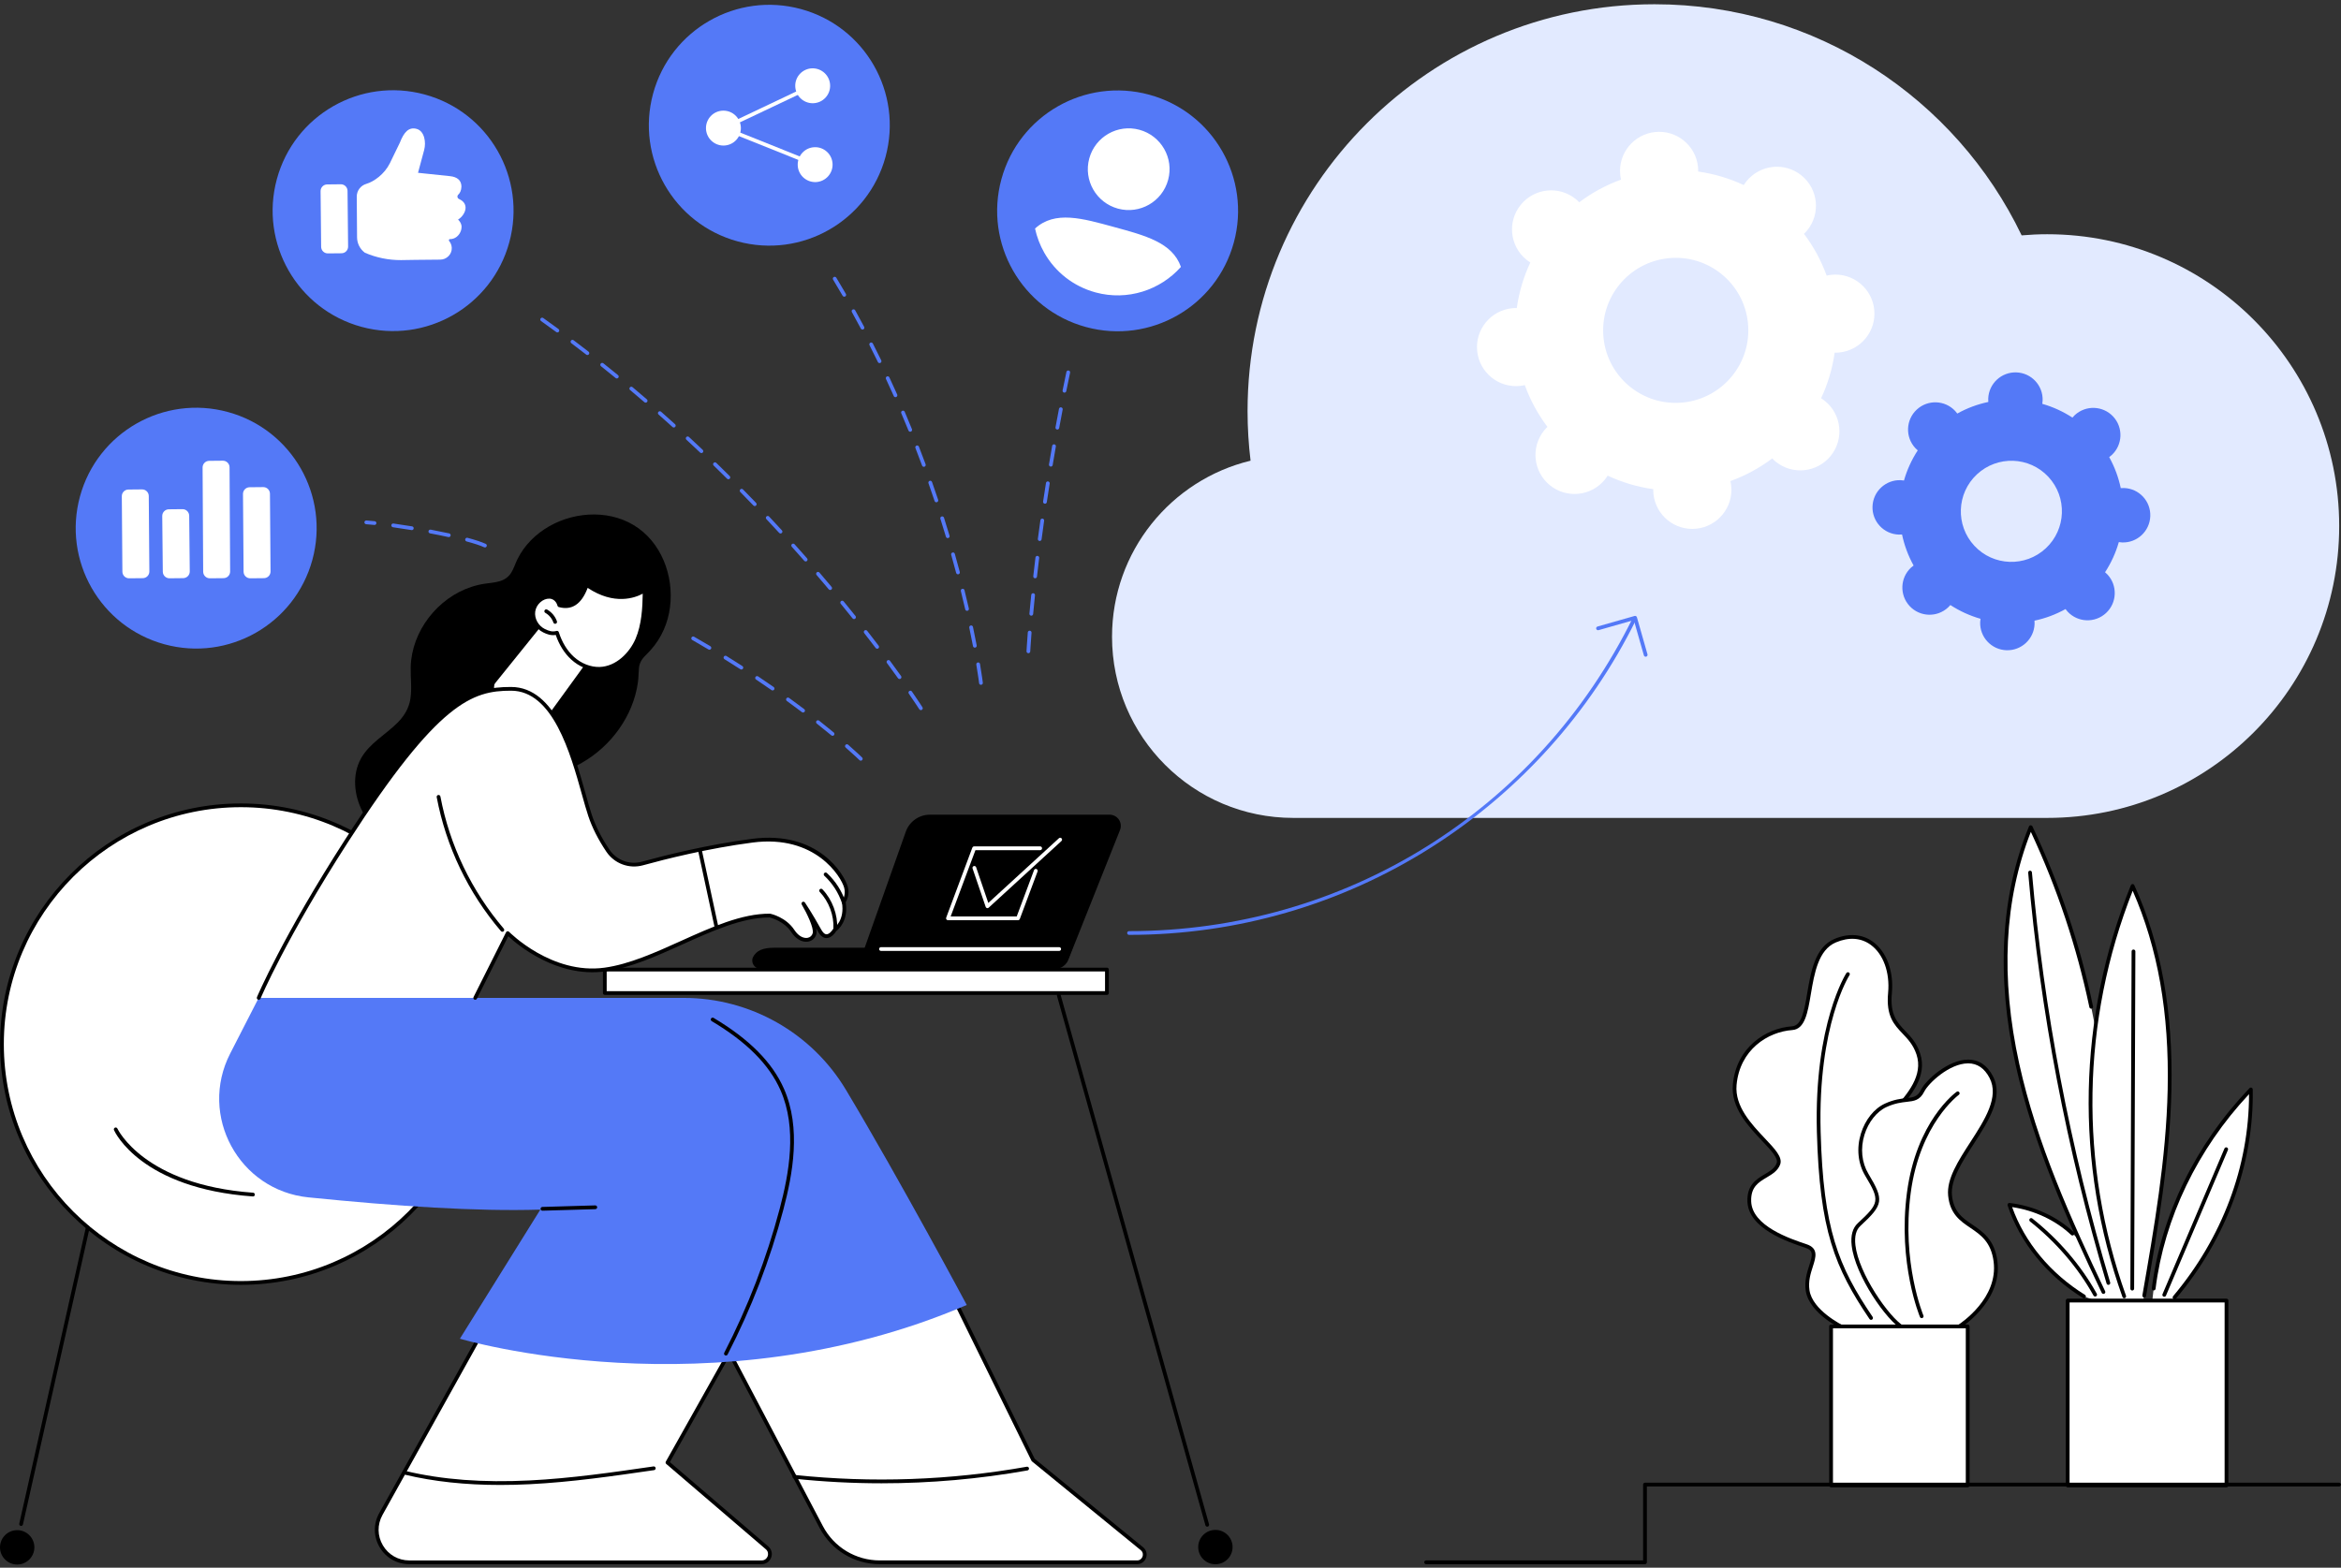
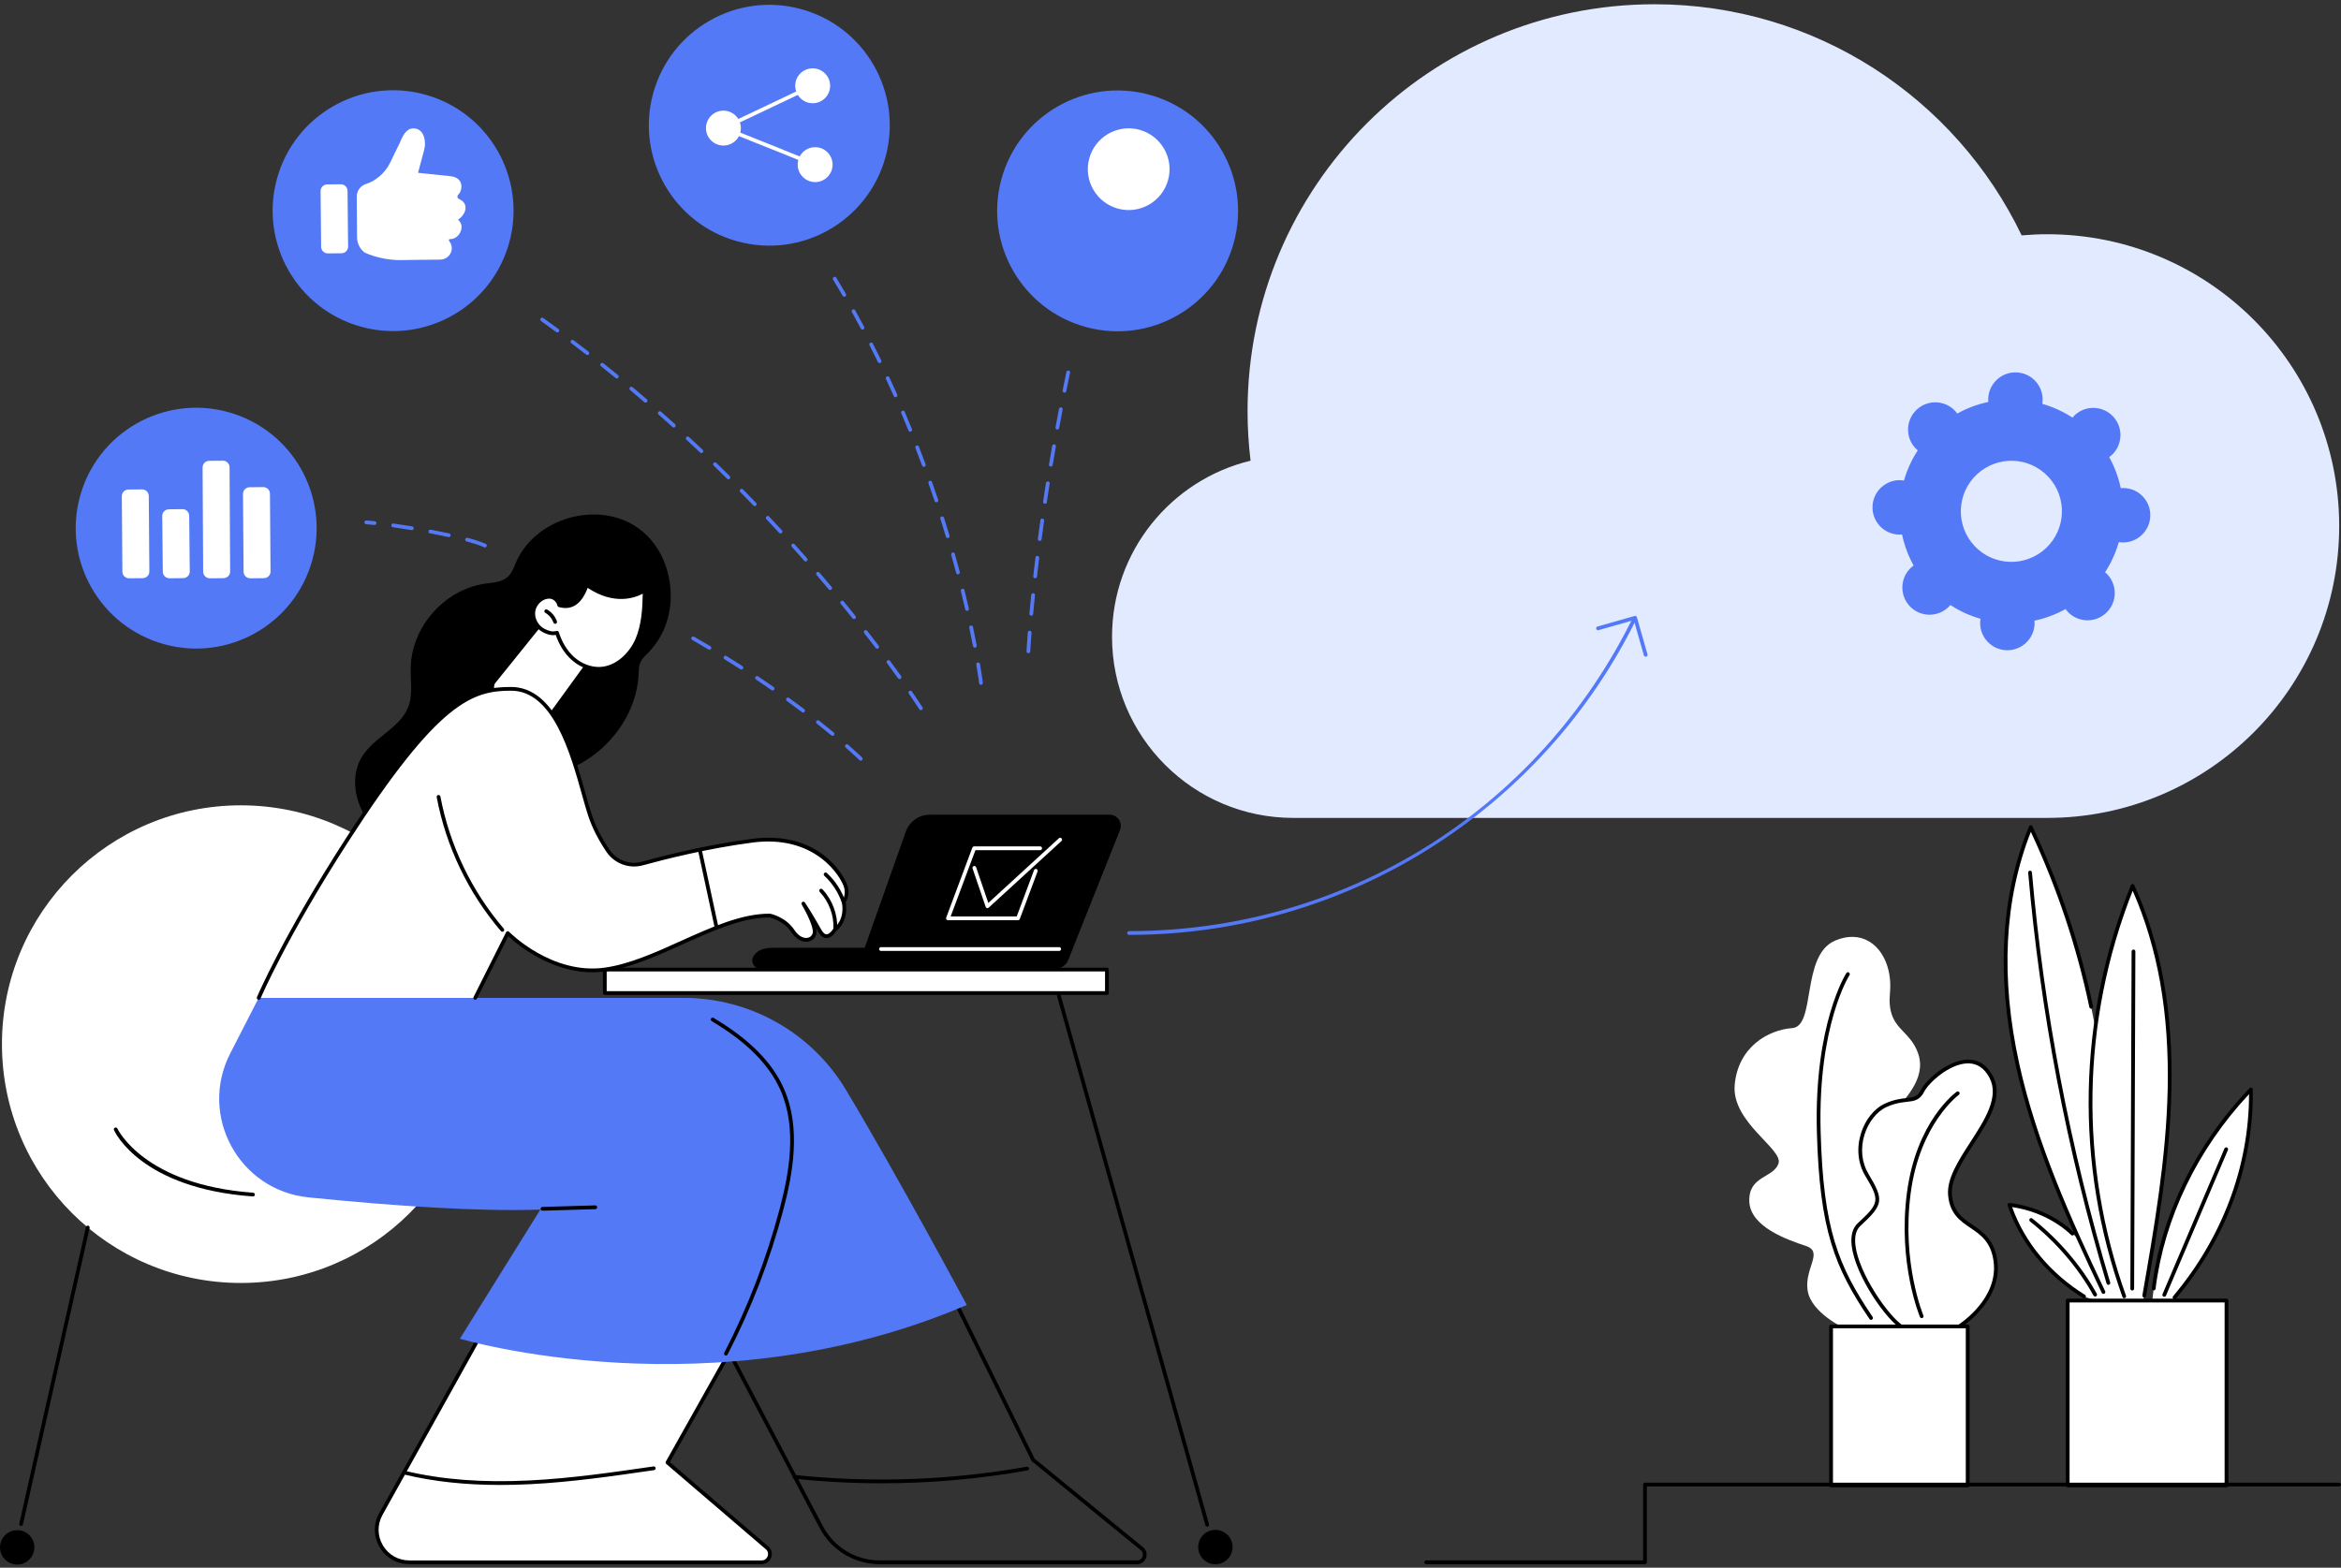
<svg xmlns="http://www.w3.org/2000/svg" width="415" height="278" viewBox="0 0 415 278" fill="none">
  <rect x="0" y="0" width="415" height="278" fill="#333333" stroke="none" />
  <g clip-path="url(#clip0_12256_21275)">
    <path d="M186.727 171.812H134.884C134.577 171.812 134.271 171.732 134.017 171.559C133.424 171.152 133.218 170.422 133.454 169.796C134.064 168.513 135.331 168.063 137.197 168.063H190.13L189.443 169.929C189.02 171.062 187.937 171.812 186.727 171.812Z" fill="black" />
    <path d="M187.02 171.812C188.057 171.812 188.99 171.179 189.373 170.216L198.551 147.183C198.795 146.573 198.718 145.88 198.351 145.337C197.981 144.794 197.368 144.467 196.708 144.467H164.845C162.925 144.467 161.212 145.677 160.572 147.487L151.957 171.815H187.02V171.812Z" fill="black" />
    <path d="M187.767 168.623H156.176C155.993 168.623 155.843 168.473 155.843 168.289C155.843 168.106 155.993 167.956 156.176 167.956H187.767C187.95 167.956 188.1 168.106 188.1 168.289C188.1 168.473 187.95 168.623 187.767 168.623Z" fill="white" />
    <path d="M180.465 163.177H168.045C167.935 163.177 167.835 163.124 167.771 163.034C167.708 162.944 167.695 162.83 167.735 162.727L172.374 150.306C172.424 150.176 172.547 150.089 172.687 150.089H184.398C184.581 150.089 184.731 150.239 184.731 150.423C184.731 150.606 184.581 150.756 184.398 150.756H172.92L168.528 162.51H180.239L183.308 154.299C183.372 154.125 183.565 154.039 183.738 154.102C183.911 154.165 183.998 154.359 183.935 154.532L180.785 162.96C180.735 163.09 180.612 163.177 180.472 163.177H180.465Z" fill="white" />
    <path d="M175.053 161.044C175.027 161.044 174.997 161.044 174.97 161.034C174.86 161.007 174.773 160.924 174.737 160.817L172.414 154.005C172.354 153.832 172.447 153.642 172.62 153.582C172.794 153.522 172.984 153.615 173.044 153.789L175.2 160.117L187.721 148.643C187.857 148.52 188.067 148.53 188.191 148.663C188.314 148.8 188.307 149.01 188.171 149.133L175.273 160.951C175.21 161.007 175.13 161.037 175.047 161.037L175.053 161.044Z" fill="white" />
    <path d="M42.694 227.505C66.083 227.505 85.043 208.544 85.043 185.156C85.043 161.768 66.083 142.807 42.694 142.807C19.306 142.807 0.346 161.768 0.346 185.156C0.346 208.544 19.306 227.505 42.694 227.505Z" fill="white" />
-     <path d="M42.694 227.838C19.159 227.838 0.013 208.691 0.013 185.156C0.013 161.621 19.159 142.474 42.694 142.474C66.23 142.474 85.376 161.621 85.376 185.156C85.376 208.691 66.23 227.838 42.694 227.838ZM42.694 143.137C19.526 143.137 0.679 161.987 0.679 185.153C0.679 208.318 19.529 227.168 42.694 227.168C65.86 227.168 84.71 208.318 84.71 185.153C84.71 161.987 65.86 143.137 42.694 143.137Z" fill="black" />
    <path d="M44.848 212.164C44.848 212.164 44.831 212.164 44.825 212.164C25.052 210.731 20.399 200.823 20.209 200.403C20.133 200.236 20.209 200.04 20.376 199.963C20.543 199.887 20.739 199.963 20.816 200.13C20.859 200.23 25.532 210.098 44.871 211.501C45.055 211.514 45.191 211.674 45.181 211.858C45.168 212.034 45.021 212.167 44.848 212.167V212.164Z" fill="black" />
    <path d="M3.743 270.59C3.72 270.59 3.693 270.59 3.67 270.583C3.49 270.543 3.376 270.363 3.416 270.183L15.234 217.596C15.274 217.416 15.454 217.306 15.63 217.343C15.81 217.383 15.924 217.563 15.884 217.743L4.066 270.33C4.033 270.483 3.893 270.59 3.743 270.59Z" fill="black" />
    <path d="M3.046 277.432C4.728 277.432 6.092 276.068 6.092 274.386C6.092 272.703 4.728 271.339 3.046 271.339C1.364 271.339 0 272.703 0 274.386C0 276.068 1.364 277.432 3.046 277.432Z" fill="black" />
    <path d="M214.012 270.726C213.865 270.726 213.732 270.63 213.692 270.483L187.374 176.578C187.324 176.401 187.427 176.218 187.604 176.168C187.781 176.118 187.964 176.221 188.014 176.398L214.332 270.303C214.382 270.48 214.279 270.663 214.102 270.713C214.072 270.723 214.042 270.726 214.012 270.726Z" fill="black" />
    <path d="M215.458 277.385C217.14 277.385 218.504 276.021 218.504 274.339C218.504 272.656 217.14 271.293 215.458 271.293C213.776 271.293 212.412 272.656 212.412 274.339C212.412 276.021 213.776 277.385 215.458 277.385Z" fill="black" />
    <path d="M196.229 171.929H107.216V176.091H196.229V171.929Z" fill="white" />
    <path d="M196.232 176.424H107.219C107.036 176.424 106.886 176.274 106.886 176.091V171.929C106.886 171.745 107.036 171.595 107.219 171.595H196.232C196.415 171.595 196.565 171.745 196.565 171.929V176.091C196.565 176.274 196.415 176.424 196.232 176.424ZM107.549 175.758H195.895V172.262H107.549V175.758Z" fill="black" />
    <path d="M64.267 143.924C65.89 147.043 68.813 149.22 71.919 150.726C73.595 151.539 75.355 152.189 77.138 152.729C79.077 153.316 81.08 153.752 83.113 153.759C86.623 153.772 89.995 152.419 92.685 150.189C96.664 146.883 98.67 142.058 99.02 137.052C104.752 135.339 109.621 130.906 111.894 125.378C112.481 123.948 112.894 122.441 113.097 120.908C113.207 120.075 113.191 119.239 113.277 118.406C113.384 117.369 113.941 116.693 114.664 115.989C116.72 113.98 118.066 111.474 118.616 108.647C119.683 103.205 117.783 96.996 113.187 93.68C108.615 90.378 102.203 90.581 97.404 93.3C94.987 94.67 92.941 96.683 91.715 99.193C91.345 99.949 91.098 100.769 90.665 101.495C90.185 102.299 89.472 102.799 88.579 103.065C87.702 103.325 86.779 103.382 85.879 103.515C85.093 103.635 84.316 103.822 83.56 104.072C77.568 106.035 72.965 111.943 72.808 118.286C72.762 120.175 73.048 122.082 72.749 123.958C72.489 125.588 71.659 126.957 70.509 128.12C68.376 130.277 65.513 131.77 63.997 134.492C62.377 137.402 62.77 141.048 64.267 143.924Z" fill="black" />
    <path d="M88.186 120.205L94.971 111.544C95.448 110.934 99.084 109.661 99.65 110.187L103.076 117.096C103.563 117.546 103.64 118.286 103.26 118.829L98.271 125.947C97.421 127.161 95.974 127.807 94.508 127.624C92.642 127.394 90.122 126.471 88.076 123.525C87.376 122.518 87.429 121.168 88.186 120.205Z" fill="white" />
    <path d="M87.396 121.422C87.323 121.422 87.249 121.398 87.186 121.348C87.043 121.232 87.019 121.022 87.136 120.878L95.348 110.687C95.464 110.544 95.674 110.52 95.818 110.637C95.961 110.754 95.984 110.964 95.868 111.107L87.656 121.298C87.589 121.382 87.493 121.422 87.396 121.422Z" fill="black" />
    <path d="M97.587 127.164C97.52 127.164 97.45 127.144 97.39 127.1C97.24 126.994 97.207 126.784 97.317 126.634L103.712 117.829C103.819 117.679 104.029 117.646 104.179 117.756C104.329 117.862 104.362 118.072 104.252 118.222L97.857 127.027C97.79 127.117 97.69 127.164 97.587 127.164Z" fill="black" />
    <path d="M99.15 107.324C99.15 107.324 98.837 105.881 97.414 105.821C96.014 105.761 94.745 107.011 94.551 108.398C94.358 109.784 95.191 111.224 96.448 111.84C97.157 112.187 97.854 112.44 98.744 112.203C99.28 113.893 100.174 115.499 101.483 116.696C102.793 117.896 104.539 118.659 106.312 118.602C109.278 118.509 111.795 116.149 112.968 113.42C114.141 110.694 114.237 107.641 114.287 104.672C114.287 104.672 110.028 107.968 104.013 103.722C103.066 106.515 101.563 107.994 99.15 107.324Z" fill="white" />
    <path d="M106.129 118.939C104.416 118.939 102.65 118.219 101.257 116.943C100.067 115.853 99.124 114.356 98.521 112.593C97.624 112.737 96.908 112.44 96.301 112.143C94.885 111.45 94.011 109.857 94.222 108.354C94.448 106.738 95.911 105.415 97.431 105.491C98.617 105.541 99.214 106.445 99.421 107.051C101.387 107.511 102.75 106.418 103.696 103.618C103.73 103.518 103.81 103.442 103.91 103.408C104.01 103.378 104.12 103.392 104.206 103.452C109.935 107.498 113.918 104.538 114.084 104.412C114.184 104.335 114.324 104.322 114.438 104.378C114.551 104.435 114.624 104.555 114.621 104.682C114.574 107.348 114.518 110.667 113.274 113.556C111.905 116.736 109.179 118.849 106.322 118.939C106.259 118.939 106.196 118.939 106.129 118.939ZM98.744 111.87C98.887 111.87 99.017 111.96 99.061 112.103C99.627 113.88 100.54 115.383 101.707 116.453C103.023 117.659 104.696 118.312 106.299 118.272C109.252 118.179 111.621 115.703 112.661 113.293C113.761 110.734 113.894 107.771 113.941 105.278C112.598 106.001 108.909 107.391 104.18 104.245C103.086 107.144 101.367 108.288 99.061 107.648C98.941 107.614 98.851 107.518 98.824 107.398C98.811 107.348 98.537 106.205 97.401 106.155C96.241 106.115 95.058 107.174 94.881 108.444C94.711 109.671 95.431 110.974 96.594 111.544C97.338 111.907 97.914 112.08 98.657 111.883C98.687 111.877 98.714 111.873 98.744 111.873V111.87Z" fill="black" />
    <path d="M98.417 110.617C98.277 110.617 98.15 110.53 98.1 110.39C97.853 109.671 97.334 109.047 96.67 108.677C96.51 108.587 96.454 108.384 96.544 108.224C96.634 108.064 96.837 108.008 96.997 108.098C97.8 108.547 98.433 109.307 98.73 110.177C98.79 110.35 98.697 110.54 98.523 110.6C98.487 110.614 98.45 110.617 98.417 110.617Z" fill="black" />
    <path d="M114.12 105.125C113.997 105.125 113.88 105.058 113.82 104.938C113.737 104.775 113.807 104.575 113.97 104.492C114.767 104.098 115.453 103.502 115.957 102.772C116.06 102.619 116.27 102.582 116.42 102.685C116.57 102.789 116.61 102.999 116.507 103.148C115.94 103.972 115.167 104.645 114.27 105.088C114.224 105.111 114.174 105.121 114.124 105.121L114.12 105.125Z" fill="black" />
    <path d="M89.325 229.291L67.519 268.473C65.383 272.316 68.159 277.038 72.555 277.038H135.033C136.386 277.038 137.012 275.352 135.983 274.472L118.333 259.345L136.499 226.995L89.328 229.291H89.325Z" fill="white" />
    <path d="M135.033 277.372H72.555C70.372 277.372 68.406 276.248 67.299 274.365C66.193 272.482 66.166 270.22 67.229 268.31L89.035 229.131C89.092 229.031 89.195 228.964 89.308 228.961L136.479 226.665C136.602 226.661 136.716 226.718 136.779 226.821C136.842 226.925 136.846 227.055 136.786 227.161L118.753 259.272L136.196 274.219C136.772 274.712 136.972 275.492 136.709 276.202C136.446 276.912 135.786 277.372 135.029 277.372H135.033ZM89.525 229.617L67.809 268.637C66.863 270.336 66.886 272.352 67.872 274.029C68.859 275.705 70.609 276.708 72.552 276.708H135.029C135.606 276.708 135.953 276.328 136.086 275.972C136.216 275.615 136.203 275.102 135.763 274.725L118.109 259.598C117.989 259.495 117.959 259.322 118.036 259.182L135.906 227.358L89.522 229.617H89.525Z" fill="black" />
    <path d="M88.681 263.324C82.479 263.324 76.917 262.724 71.791 261.505C71.611 261.461 71.501 261.281 71.545 261.105C71.588 260.925 71.768 260.815 71.945 260.858C78.407 262.391 85.582 262.938 93.874 262.524C101.239 262.158 108.667 261.081 115.853 260.038C116.036 260.012 116.203 260.138 116.229 260.321C116.256 260.505 116.129 260.671 115.946 260.698C108.744 261.741 101.299 262.824 93.904 263.191C92.111 263.281 90.371 263.324 88.678 263.324H88.681Z" fill="black" />
-     <path d="M120.911 223.865L145.58 270.773C147.606 274.625 151.602 277.038 155.954 277.038H201.579C202.855 277.038 203.425 275.439 202.435 274.632L183.156 258.892L169.045 230.171L120.911 223.868V223.865Z" fill="white" />
    <path d="M201.579 277.372H155.955C151.465 277.372 147.376 274.902 145.287 270.929L120.618 224.022C120.561 223.912 120.568 223.779 120.638 223.675C120.708 223.572 120.831 223.515 120.955 223.535L169.089 229.837C169.199 229.851 169.295 229.921 169.345 230.021L183.423 258.678L202.646 274.372C203.206 274.829 203.412 275.565 203.169 276.248C202.926 276.932 202.302 277.372 201.576 277.372H201.579ZM121.508 224.282L145.877 270.619C147.85 274.375 151.712 276.705 155.955 276.705H201.579C202.112 276.705 202.426 276.355 202.542 276.025C202.659 275.695 202.639 275.225 202.226 274.889L182.946 259.148C182.909 259.118 182.879 259.082 182.856 259.038L168.825 230.477L121.505 224.282H121.508Z" fill="black" />
    <path d="M156.285 263.028C151.12 263.028 145.954 262.758 140.802 262.214C140.618 262.194 140.485 262.031 140.505 261.848C140.525 261.665 140.688 261.528 140.872 261.551C154.596 262.998 168.443 262.504 182.027 260.092C182.207 260.058 182.38 260.181 182.413 260.361C182.447 260.541 182.324 260.715 182.144 260.748C173.595 262.268 164.944 263.028 156.285 263.028Z" fill="black" />
    <path d="M81.533 237.393C81.533 237.393 126.281 250.75 171.382 231.407C171.382 231.407 159.694 209.515 149.966 193.261C143.911 183.143 132.986 176.954 121.192 176.954H45.859L40.804 186.822C35.161 197.837 42.364 211.084 54.678 212.327C70.378 213.914 84.572 214.85 95.787 214.497L81.529 237.393H81.533Z" fill="#5479F7" />
    <path d="M128.687 240.372C128.637 240.372 128.583 240.359 128.533 240.335C128.37 240.252 128.307 240.049 128.39 239.885C132.579 231.77 135.888 223.175 138.221 214.347C139.864 208.132 141.364 200.123 138.358 193.314C136.352 188.769 132.362 184.763 126.164 181.073C126.007 180.98 125.954 180.773 126.047 180.617C126.14 180.46 126.347 180.407 126.504 180.5C132.826 184.266 136.902 188.369 138.968 193.048C142.057 200.046 140.534 208.198 138.865 214.52C136.518 223.399 133.192 232.037 128.983 240.195C128.923 240.309 128.806 240.375 128.687 240.375V240.372Z" fill="black" />
    <path d="M96.16 214.69C95.98 214.69 95.833 214.547 95.826 214.367C95.82 214.184 95.966 214.03 96.15 214.024L105.521 213.75C105.704 213.75 105.858 213.89 105.864 214.074C105.871 214.257 105.724 214.41 105.541 214.417L96.17 214.69H96.16Z" fill="black" />
    <path d="M45.863 176.954H84.242L90.004 165.47C90.004 165.47 97.569 173.255 107.214 171.925C116.859 170.595 127.414 162.277 136.495 162.36C136.495 162.36 139.121 162.92 140.541 165.097C141.961 167.276 144.034 166.95 144.39 165.563C144.747 164.177 142.411 160.237 142.411 160.237C142.411 160.237 143.631 162.02 145.297 165.023C146.583 167.343 148 164.863 148 164.863C148 164.863 150.186 163.42 149.563 159.918C149.563 159.918 150.376 158.831 149.963 157.328C149.549 155.828 145.257 147.527 133.376 149.073C125.597 150.086 118.125 151.949 113.89 153.119C111.573 153.759 109.107 152.846 107.764 150.853C106.638 149.183 105.395 146.997 104.591 144.587C102.432 138.098 99.742 122.155 90.601 122.148C83.712 122.141 77.63 123.961 61.446 149.073C50.269 166.416 45.859 176.948 45.859 176.948L45.863 176.954Z" fill="white" />
    <path d="M45.863 177.288C45.819 177.288 45.776 177.281 45.733 177.261C45.563 177.191 45.483 176.994 45.553 176.824C45.596 176.718 50.102 166.07 61.166 148.896C77.34 123.795 83.565 121.818 90.561 121.818H90.601C98.509 121.825 101.689 133.183 103.791 140.695C104.205 142.168 104.558 143.437 104.908 144.484C105.578 146.493 106.631 148.576 108.041 150.669C109.304 152.546 111.62 153.402 113.803 152.799C117.682 151.729 125.381 149.78 133.336 148.746C145.053 147.223 149.686 155.062 150.286 157.245C150.659 158.598 150.129 159.644 149.916 159.994C150.442 163.27 148.636 164.81 148.253 165.097C148.076 165.38 147.416 166.35 146.52 166.35H146.513C145.94 166.346 145.437 165.956 145.01 165.187C144.904 164.993 144.797 164.803 144.694 164.62C144.77 165.017 144.787 165.37 144.717 165.646C144.537 166.346 143.974 166.853 143.25 166.973C142.187 167.149 141.071 166.513 140.264 165.28C139.015 163.364 136.748 162.764 136.458 162.694C136.428 162.694 136.395 162.694 136.365 162.694C131.563 162.694 126.194 165.117 120.998 167.463C116.449 169.516 111.743 171.639 107.264 172.255C98.702 173.438 91.687 167.489 90.104 166.02L84.542 177.101C84.459 177.264 84.258 177.331 84.095 177.251C83.932 177.168 83.865 176.968 83.949 176.804L89.711 165.32C89.757 165.223 89.851 165.157 89.957 165.14C90.064 165.123 90.171 165.16 90.247 165.237C90.321 165.313 97.816 172.885 107.174 171.595C111.56 170.992 116.219 168.889 120.725 166.853C126.034 164.457 131.513 161.97 136.502 162.024C136.525 162.024 136.545 162.024 136.568 162.03C136.682 162.054 139.345 162.644 140.824 164.91C141.597 166.096 142.531 166.41 143.144 166.31C143.61 166.233 143.96 165.92 144.074 165.473C144.307 164.56 143.007 161.877 142.131 160.401C142.041 160.247 142.087 160.048 142.237 159.951C142.391 159.854 142.591 159.894 142.691 160.044C142.704 160.061 143.937 161.874 145.593 164.857C145.8 165.23 146.13 165.673 146.52 165.676H146.523C147.04 165.676 147.56 164.967 147.716 164.693C147.743 164.647 147.78 164.61 147.823 164.58C147.903 164.527 149.816 163.2 149.243 159.971C149.226 159.881 149.249 159.788 149.303 159.714C149.329 159.674 150.009 158.728 149.649 157.415C149.116 155.475 144.56 147.957 133.429 149.403C125.514 150.433 117.852 152.372 113.989 153.439C111.53 154.115 108.924 153.152 107.497 151.039C106.054 148.896 104.971 146.76 104.285 144.694C103.931 143.631 103.571 142.351 103.158 140.871C101.109 133.549 98.013 122.488 90.611 122.481H90.574C83.789 122.481 77.73 124.434 61.739 149.256C50.712 166.373 46.222 176.974 46.179 177.081C46.126 177.208 46.003 177.284 45.873 177.284L45.863 177.288Z" fill="black" />
    <path d="M148.077 165.05C148.077 165.05 148.067 165.05 148.06 165.05C147.877 165.04 147.733 164.883 147.743 164.7C147.86 162.327 146.953 159.884 145.32 158.161C145.194 158.028 145.2 157.818 145.334 157.691C145.467 157.565 145.677 157.571 145.804 157.705C147.56 159.558 148.533 162.187 148.41 164.737C148.4 164.917 148.253 165.053 148.077 165.053V165.05Z" fill="black" />
    <path d="M149.583 160.391C149.443 160.391 149.313 160.301 149.266 160.164C148.65 158.308 147.566 156.625 146.133 155.298C146 155.172 145.99 154.962 146.117 154.829C146.243 154.692 146.453 154.685 146.587 154.812C148.103 156.218 149.246 157.995 149.896 159.958C149.953 160.131 149.859 160.321 149.686 160.377C149.653 160.387 149.616 160.394 149.579 160.394L149.583 160.391Z" fill="black" />
    <path d="M127.027 164.787C126.874 164.787 126.734 164.68 126.701 164.523L123.741 150.779C123.701 150.599 123.818 150.423 123.998 150.383C124.178 150.343 124.354 150.459 124.394 150.639L127.354 164.383C127.394 164.563 127.277 164.74 127.097 164.78C127.074 164.787 127.051 164.787 127.027 164.787Z" fill="black" />
    <path d="M89.055 165.23C88.961 165.23 88.868 165.19 88.801 165.113C83.009 158.335 79.073 150.123 77.417 141.364C77.383 141.185 77.5 141.008 77.683 140.975C77.863 140.941 78.04 141.058 78.073 141.241C79.706 149.886 83.592 157.991 89.308 164.68C89.428 164.82 89.411 165.03 89.271 165.15C89.208 165.203 89.131 165.23 89.055 165.23Z" fill="black" />
    <path d="M362.933 41.537C361.4 41.537 359.883 41.607 358.387 41.737C346.759 17.495 321.987 0.755 293.303 0.755C253.461 0.755 221.16 33.055 221.16 72.898C221.16 75.877 221.343 78.81 221.693 81.693C207.603 85.092 197.135 97.783 197.135 112.917C197.135 130.657 211.515 145.037 229.255 145.037H362.929C391.511 145.037 414.679 121.868 414.679 93.287C414.679 64.706 391.511 41.537 362.929 41.537H362.933Z" fill="#E2EAFF" />
    <path d="M200.152 165.78C199.968 165.78 199.818 165.63 199.818 165.446C199.818 165.263 199.968 165.113 200.152 165.113C238.341 165.113 272.561 143.824 289.461 109.551C289.541 109.387 289.741 109.317 289.908 109.401C290.074 109.481 290.141 109.681 290.058 109.847C281.906 126.377 269.358 140.345 253.768 150.239C237.751 160.407 219.211 165.78 200.152 165.78Z" fill="#5479F7" />
    <path d="M291.737 116.453C291.59 116.453 291.457 116.356 291.417 116.209L289.634 109.961L283.382 111.744C283.205 111.79 283.022 111.69 282.969 111.514C282.919 111.337 283.022 111.15 283.199 111.1L289.771 109.227C289.857 109.204 289.947 109.214 290.024 109.257C290.101 109.301 290.157 109.371 290.184 109.457L292.057 116.029C292.107 116.206 292.004 116.393 291.827 116.443C291.797 116.453 291.767 116.456 291.737 116.456V116.453Z" fill="#5479F7" />
    <path d="M369.445 229.897C363.116 225.965 358.377 220.143 356.218 213.647C360.474 214.157 364.506 215.997 367.402 218.756L368.542 219.749L373.764 230.627H371.418L369.445 229.897Z" fill="white" />
    <path d="M369.445 230.231C369.385 230.231 369.325 230.214 369.269 230.181C362.843 226.188 358.098 220.353 355.898 213.754C355.861 213.647 355.885 213.527 355.955 213.437C356.028 213.351 356.138 213.304 356.251 213.317C360.55 213.83 364.696 215.723 367.626 218.513C367.759 218.64 367.766 218.849 367.636 218.983C367.509 219.116 367.299 219.123 367.166 218.996C364.46 216.417 360.67 214.634 356.701 214.05C358.921 220.296 363.487 225.808 369.615 229.614C369.772 229.711 369.819 229.917 369.722 230.074C369.659 230.174 369.549 230.231 369.439 230.231H369.445Z" fill="black" />
    <path d="M371.419 229.914C371.302 229.914 371.189 229.851 371.125 229.741C368.403 224.822 364.51 220.276 359.868 216.597C359.724 216.483 359.698 216.273 359.814 216.127C359.928 215.983 360.138 215.957 360.281 216.073C364.993 219.806 368.943 224.422 371.709 229.417C371.799 229.577 371.739 229.781 371.579 229.871C371.529 229.901 371.472 229.911 371.419 229.911V229.914Z" fill="black" />
    <path d="M359.988 146.673C364.834 156.928 368.433 167.626 370.713 178.534L371.376 181.917L371.01 185.479C370.626 189.762 370.446 194.681 370.71 200.11C370.95 205.082 371.516 209.585 372.213 213.534C373.799 219.233 376.972 230.627 376.972 230.627H373.762L372.883 229.111C366.657 215.983 360.695 202.659 357.629 188.715C354.566 174.771 354.526 160.054 359.988 146.673Z" fill="white" />
    <path d="M372.886 229.444C372.763 229.444 372.643 229.374 372.586 229.254C366.564 216.557 360.425 202.969 357.309 188.789C353.856 173.078 354.656 158.864 359.685 146.55C359.735 146.427 359.852 146.347 359.985 146.343C360.119 146.35 360.239 146.413 360.295 146.533C365.144 156.801 368.764 167.546 371.043 178.467C371.08 178.647 370.966 178.824 370.786 178.861C370.607 178.897 370.43 178.784 370.393 178.604C368.174 167.979 364.684 157.521 360.019 147.51C355.299 159.534 354.606 173.368 357.962 188.645C361.065 202.759 367.187 216.307 373.189 228.971C373.269 229.137 373.196 229.337 373.029 229.414C372.983 229.437 372.936 229.447 372.886 229.447V229.444Z" fill="black" />
    <path d="M373.763 227.841C373.619 227.841 373.486 227.748 373.443 227.604C366.347 203.792 361.675 179.284 359.545 154.755C359.529 154.572 359.665 154.412 359.849 154.395C360.032 154.379 360.195 154.515 360.209 154.699C362.331 179.18 366.997 203.646 374.079 227.414C374.133 227.591 374.033 227.778 373.856 227.828C373.823 227.838 373.793 227.841 373.759 227.841H373.763Z" fill="black" />
    <path d="M381.791 228.498C383.39 215.603 389.466 203.156 399.021 193.194C399.237 206.322 394.408 219.476 385.483 230.067L385.067 230.624H381.551L381.791 228.498Z" fill="white" />
    <path d="M385.487 230.404C385.41 230.404 385.333 230.377 385.273 230.324C385.133 230.204 385.113 229.994 385.233 229.854C393.942 219.519 398.704 206.825 398.697 194.024C389.552 203.799 383.677 216.023 382.124 228.538C382.101 228.721 381.931 228.851 381.751 228.828C381.567 228.804 381.437 228.638 381.461 228.454C383.064 215.54 389.216 202.936 398.781 192.961C398.874 192.864 399.017 192.831 399.144 192.881C399.271 192.931 399.354 193.051 399.354 193.184C399.574 206.425 394.738 219.599 385.74 230.277C385.673 230.354 385.58 230.397 385.483 230.397L385.487 230.404Z" fill="black" />
    <path d="M383.667 229.951C383.624 229.951 383.58 229.941 383.537 229.924C383.367 229.851 383.287 229.657 383.36 229.487L394.341 203.659C394.415 203.489 394.608 203.409 394.778 203.482C394.948 203.556 395.028 203.749 394.955 203.919L383.973 229.747C383.92 229.874 383.797 229.951 383.667 229.951Z" fill="black" />
    <path d="M376.572 229.884C368.137 206.319 368.667 180.4 378.052 157.105C383.228 168.513 384.867 180.943 384.604 193.204C384.341 205.465 382.228 217.63 380.115 229.754L379.918 230.627H376.799L376.569 229.884H376.572Z" fill="white" />
    <path d="M376.572 230.217C376.436 230.217 376.306 230.134 376.259 229.997C367.784 206.319 368.31 180.387 377.745 156.981C377.795 156.858 377.915 156.775 378.049 156.771C378.185 156.765 378.305 156.845 378.358 156.968C383.088 167.393 385.24 179.25 384.941 193.211C384.677 205.515 382.528 217.866 380.448 229.811C380.418 229.991 380.245 230.111 380.061 230.081C379.882 230.051 379.758 229.877 379.792 229.694C381.864 217.773 384.011 205.449 384.274 193.194C384.564 179.654 382.538 168.119 378.072 157.958C368.984 181.017 368.557 206.489 376.885 229.767C376.949 229.941 376.859 230.131 376.685 230.194C376.649 230.207 376.609 230.214 376.572 230.214V230.217Z" fill="black" />
    <path d="M377.992 228.844C377.809 228.844 377.659 228.694 377.659 228.511L377.879 168.709C377.879 168.526 378.029 168.376 378.212 168.376C378.396 168.376 378.546 168.526 378.546 168.709L378.326 228.511C378.326 228.694 378.176 228.844 377.992 228.844Z" fill="black" />
    <path d="M394.701 230.627H366.55V263.414H394.701V230.627Z" fill="white" />
    <path d="M394.701 263.744H366.55C366.367 263.744 366.217 263.594 366.217 263.411V230.624C366.217 230.441 366.367 230.291 366.55 230.291H394.701C394.885 230.291 395.035 230.441 395.035 230.624V263.411C395.035 263.594 394.885 263.744 394.701 263.744ZM366.883 263.078H394.368V230.957H366.883V263.078Z" fill="black" />
    <path d="M337.478 235.543H326.986C326.986 235.543 321.054 232.807 320.448 228.851C319.838 224.898 323.337 222.009 320.144 220.942C316.952 219.879 310.26 217.596 310.106 213.034C309.953 208.472 314.365 208.928 315.275 206.342C316.185 203.756 306.91 199.043 307.52 192.351C308.13 185.659 313.452 182.62 317.708 182.313C321.964 182.007 319.228 169.389 325.31 166.803C331.392 164.217 335.651 169.539 335.041 176.078C334.432 182.616 338.537 182.313 340.06 186.876C341.58 191.438 337.324 195.241 335.195 197.824C333.065 200.41 341.58 203.602 342.037 211.054C342.493 218.506 338.994 219.113 337.931 222.459C336.868 225.805 342.19 230.367 337.474 235.536L337.478 235.543Z" fill="white" />
-     <path d="M337.477 235.876H326.986C326.94 235.876 326.889 235.866 326.846 235.846C326.596 235.733 320.747 232.987 320.117 228.904C319.851 227.161 320.344 225.618 320.741 224.378C321.334 222.525 321.514 221.756 320.037 221.262C317.015 220.256 309.936 217.896 309.773 213.051C309.676 210.108 311.366 209.101 312.859 208.215C313.775 207.668 314.639 207.155 314.962 206.239C315.268 205.369 313.939 203.962 312.399 202.333C309.913 199.7 306.817 196.424 307.19 192.331C307.793 185.699 313.056 182.323 317.688 181.993C319.401 181.87 319.848 179.214 320.371 176.138C321.017 172.308 321.754 167.966 325.186 166.506C327.696 165.44 330.129 165.616 332.032 167.006C334.455 168.776 335.741 172.268 335.381 176.118C335.025 179.947 336.298 181.283 337.774 182.833C338.754 183.86 339.767 184.923 340.384 186.779C341.75 190.882 338.691 194.354 336.454 196.89C336.094 197.3 335.754 197.687 335.458 198.044C334.711 198.95 335.604 199.97 337.381 201.846C339.38 203.959 342.12 206.855 342.377 211.041C342.69 216.157 341.167 218.15 339.824 219.906C339.19 220.736 338.591 221.519 338.257 222.569C337.897 223.695 338.344 225.005 338.857 226.521C339.74 229.121 340.84 232.357 337.727 235.77C337.664 235.84 337.574 235.88 337.481 235.88L337.477 235.876ZM327.059 235.21H337.327C340.054 232.13 339.08 229.264 338.221 226.735C337.691 225.175 337.191 223.702 337.617 222.366C337.987 221.206 338.621 220.379 339.29 219.503C340.627 217.756 342.007 215.95 341.71 211.084C341.47 207.138 338.931 204.459 336.894 202.306C335.158 200.473 333.788 199.023 334.941 197.62C335.245 197.25 335.588 196.86 335.951 196.447C338.077 194.031 340.993 190.725 339.747 186.989C339.177 185.276 338.214 184.266 337.287 183.293C335.768 181.697 334.328 180.187 334.715 176.058C335.051 172.442 333.871 169.179 331.635 167.546C329.906 166.283 327.763 166.133 325.443 167.119C322.347 168.436 321.644 172.585 321.024 176.248C320.457 179.6 319.968 182.497 317.731 182.656C313.369 182.97 308.42 186.146 307.85 192.391C307.503 196.187 310.486 199.34 312.879 201.876C314.639 203.739 316.028 205.209 315.588 206.462C315.185 207.605 314.175 208.208 313.199 208.788C311.736 209.658 310.353 210.481 310.439 213.031C310.586 217.413 317.358 219.669 320.247 220.633C322.407 221.352 321.907 222.922 321.374 224.585C320.977 225.818 320.531 227.218 320.777 228.808C321.317 232.324 326.426 234.906 327.063 235.216L327.059 235.21Z" fill="black" />
    <path d="M331.699 234.053C331.593 234.053 331.486 234.003 331.423 233.907C325.23 224.765 322.564 218.133 322.088 200.73C321.564 181.533 327.257 172.645 327.313 172.555C327.413 172.402 327.62 172.358 327.773 172.458C327.927 172.558 327.97 172.765 327.87 172.918C327.813 173.005 322.238 181.743 322.754 200.706C323.224 217.943 325.857 224.498 331.972 233.527C332.076 233.68 332.036 233.887 331.882 233.99C331.826 234.03 331.759 234.047 331.696 234.047L331.699 234.053Z" fill="black" />
    <path d="M347.06 235.39C347.06 235.39 354.662 230.827 353.752 223.682C352.839 216.533 346.3 218.36 345.693 211.974C345.084 205.589 356.338 197.377 352.992 190.988C349.646 184.603 342.044 190.988 340.828 193.421C339.611 195.854 337.938 194.334 334.289 196.007C330.64 197.68 328.207 203.762 330.943 208.325C333.679 212.887 333.529 213.494 329.573 217.147C325.621 220.796 333.982 233.57 337.482 235.546C337.482 235.546 346.91 235.243 347.063 235.393L347.06 235.39Z" fill="white" />
    <path d="M337.479 235.876C337.422 235.876 337.365 235.863 337.315 235.833C334.436 234.207 328.874 226.205 328.257 220.886C328.05 219.099 328.417 217.756 329.347 216.9C333.206 213.337 333.279 212.867 330.657 208.495C329.364 206.342 329.087 203.619 329.89 201.02C330.65 198.563 332.243 196.574 334.149 195.701C335.752 194.964 336.975 194.831 337.959 194.721C339.218 194.581 339.911 194.504 340.531 193.271C341.445 191.445 345.394 187.932 348.85 187.899C348.866 187.899 348.883 187.899 348.903 187.899C350.796 187.899 352.272 188.885 353.292 190.835C355.245 194.564 352.506 198.803 349.856 202.906C347.847 206.015 345.77 209.228 346.03 211.944C346.314 214.91 347.947 216.017 349.68 217.186C351.519 218.43 353.602 219.839 354.089 223.642C355.019 230.921 347.317 235.633 347.24 235.68C347.15 235.733 347.043 235.74 346.954 235.706C346.394 235.63 340.885 235.77 337.499 235.88C337.495 235.88 337.492 235.88 337.489 235.88L337.479 235.876ZM348.893 188.565C348.893 188.565 348.863 188.565 348.85 188.565C345.584 188.595 341.878 192.058 341.121 193.571C340.341 195.131 339.322 195.244 338.029 195.387C337.095 195.491 335.932 195.621 334.423 196.311C332.713 197.094 331.217 198.977 330.523 201.22C329.773 203.636 330.03 206.162 331.227 208.155C334.026 212.821 333.906 213.597 329.797 217.39C329.03 218.096 328.737 219.246 328.917 220.809C329.497 225.808 334.832 233.573 337.562 235.206C344.334 234.99 346.33 234.99 346.967 235.053C347.767 234.543 354.242 230.177 353.419 223.722C352.972 220.219 351.103 218.956 349.296 217.733C347.513 216.527 345.67 215.28 345.357 212.001C345.077 209.055 347.12 205.889 349.286 202.539C351.833 198.597 354.465 194.524 352.692 191.138C351.796 189.429 350.519 188.562 348.893 188.562V188.565Z" fill="black" />
    <path d="M340.67 233.747C340.54 233.747 340.417 233.67 340.364 233.543C340.324 233.45 336.395 224.038 338.058 211.471C339.731 198.85 346.573 193.811 346.863 193.604C347.013 193.498 347.219 193.531 347.326 193.681C347.432 193.831 347.399 194.038 347.249 194.144C347.179 194.194 340.35 199.243 338.717 211.558C337.078 223.935 340.937 233.19 340.974 233.28C341.047 233.45 340.967 233.643 340.797 233.717C340.754 233.733 340.71 233.743 340.667 233.743L340.67 233.747Z" fill="black" />
    <path d="M348.819 235.21H324.604V263.411H348.819V235.21Z" fill="white" />
    <path d="M348.819 263.744H324.604C324.42 263.744 324.271 263.594 324.271 263.411V235.21C324.271 235.026 324.42 234.876 324.604 234.876H348.819C349.002 234.876 349.152 235.026 349.152 235.21V263.411C349.152 263.594 349.002 263.744 348.819 263.744ZM324.937 263.078H348.486V235.543H324.937V263.078Z" fill="black" />
    <path d="M291.613 277.372H252.811C252.628 277.372 252.478 277.222 252.478 277.038C252.478 276.855 252.628 276.705 252.811 276.705H291.28V263.258C291.28 263.074 291.43 262.924 291.613 262.924H414.666C414.85 262.924 415 263.074 415 263.258C415 263.441 414.85 263.591 414.666 263.591H291.947V277.038C291.947 277.222 291.797 277.372 291.613 277.372Z" fill="black" />
    <path d="M339.787 72.638C337.837 74.454 337.727 77.51 339.54 79.46C339.677 79.606 339.82 79.736 339.967 79.863C338.877 81.536 338.061 83.339 337.527 85.209C337.338 85.179 337.141 85.155 336.944 85.149C334.281 85.055 332.045 87.138 331.949 89.804C331.852 92.467 333.935 94.704 336.598 94.797C336.798 94.803 336.991 94.797 337.184 94.78C337.584 96.683 338.267 98.539 339.234 100.282C339.077 100.396 338.924 100.519 338.777 100.652C336.828 102.469 336.718 105.525 338.531 107.474C340.347 109.424 343.4 109.531 345.349 107.714C345.496 107.578 345.626 107.434 345.753 107.288C347.422 108.378 349.225 109.191 351.095 109.727C351.065 109.917 351.042 110.114 351.035 110.31C350.938 112.973 353.021 115.21 355.684 115.303C358.347 115.396 360.583 113.313 360.68 110.647C360.686 110.447 360.68 110.254 360.663 110.061C362.566 109.661 364.422 108.974 366.165 108.004C366.279 108.161 366.399 108.314 366.535 108.461C368.352 110.41 371.404 110.517 373.354 108.701C375.304 106.884 375.414 103.828 373.601 101.879C373.464 101.732 373.321 101.602 373.174 101.476C374.264 99.802 375.08 97.999 375.613 96.13C375.803 96.16 376 96.183 376.197 96.19C378.86 96.283 381.096 94.2 381.192 91.534C381.289 88.871 379.206 86.635 376.543 86.542C376.343 86.535 376.15 86.542 375.957 86.558C375.557 84.655 374.874 82.799 373.907 81.056C374.064 80.943 374.217 80.82 374.364 80.686C376.313 78.87 376.423 75.814 374.61 73.864C372.794 71.915 369.741 71.808 367.792 73.624C367.645 73.761 367.515 73.904 367.388 74.051C365.719 72.961 363.916 72.148 362.046 71.611C362.076 71.421 362.099 71.225 362.106 71.028C362.203 68.365 360.12 66.129 357.457 66.036C354.794 65.942 352.558 68.025 352.461 70.691C352.455 70.891 352.461 71.085 352.478 71.278C350.575 71.678 348.719 72.364 346.976 73.334C346.862 73.178 346.742 73.024 346.606 72.878C344.789 70.928 341.737 70.821 339.787 72.638ZM350.465 84.112C354.088 80.736 359.757 80.936 363.126 84.559C366.495 88.181 366.292 93.854 362.669 97.23C359.047 100.606 353.378 100.406 350.005 96.783C346.636 93.16 346.839 87.488 350.462 84.112H350.465Z" fill="#5479F7" />
-     <path d="M293.403 23.414C289.597 23.814 286.831 27.22 287.227 31.022C287.257 31.306 287.307 31.582 287.371 31.852C284.675 32.829 282.182 34.192 279.955 35.871C279.762 35.672 279.559 35.478 279.339 35.298C276.366 32.892 272.004 33.349 269.591 36.318C267.178 39.291 267.634 43.65 270.604 46.056C270.824 46.236 271.057 46.393 271.29 46.543C270.104 49.069 269.284 51.788 268.888 54.624C268.611 54.621 268.328 54.624 268.044 54.658C264.238 55.058 261.472 58.464 261.869 62.266C262.265 66.069 265.671 68.832 269.477 68.432C269.761 68.402 270.037 68.352 270.307 68.288C271.28 70.981 272.643 73.471 274.323 75.697C274.123 75.89 273.93 76.094 273.75 76.314C271.337 79.286 271.794 83.646 274.763 86.052C277.736 88.458 282.098 88.001 284.511 85.032C284.691 84.812 284.848 84.579 284.998 84.345C287.524 85.528 290.243 86.345 293.083 86.742C293.08 87.018 293.083 87.298 293.113 87.585C293.509 91.387 296.915 94.15 300.721 93.75C304.527 93.35 307.293 89.944 306.897 86.142C306.867 85.859 306.817 85.582 306.754 85.312C309.45 84.335 311.943 82.972 314.169 81.293C314.362 81.493 314.565 81.686 314.785 81.866C317.758 84.272 322.121 83.816 324.533 80.846C326.946 77.873 326.49 73.514 323.52 71.108C323.3 70.928 323.067 70.771 322.834 70.621C324.02 68.095 324.84 65.376 325.237 62.54C325.513 62.543 325.797 62.54 326.08 62.506C329.886 62.106 332.652 58.7 332.255 54.898C331.859 51.095 328.453 48.332 324.647 48.732C324.364 48.762 324.087 48.812 323.817 48.876C322.844 46.183 321.481 43.693 319.801 41.467C320.001 41.274 320.194 41.07 320.374 40.85C322.787 37.878 322.331 33.519 319.361 31.112C316.388 28.706 312.026 29.163 309.613 32.132C309.433 32.352 309.276 32.585 309.126 32.819C306.6 31.636 303.881 30.819 301.041 30.422C301.045 30.146 301.041 29.866 301.011 29.579C300.615 25.777 297.209 23.014 293.403 23.414ZM295.732 45.793C302.801 45.053 309.126 50.179 309.863 57.241C310.6 64.303 305.464 70.631 298.395 71.371C291.327 72.111 285.001 66.985 284.265 59.923C283.528 52.861 288.664 46.533 295.732 45.793Z" fill="white" />
    <path d="M163.248 125.924C163.138 125.924 163.031 125.871 162.965 125.771C162.958 125.761 162.325 124.764 161.108 123.001C161.005 122.848 161.042 122.641 161.195 122.538C161.345 122.435 161.555 122.471 161.658 122.625C162.881 124.398 163.521 125.404 163.528 125.414C163.628 125.571 163.581 125.774 163.425 125.874C163.368 125.911 163.308 125.927 163.245 125.927L163.248 125.924ZM159.465 120.412C159.362 120.412 159.259 120.362 159.195 120.272C158.566 119.392 157.906 118.482 157.236 117.576C157.126 117.429 157.159 117.219 157.306 117.109C157.452 116.999 157.662 117.032 157.772 117.179C158.446 118.089 159.105 118.999 159.739 119.882C159.845 120.032 159.812 120.239 159.662 120.349C159.602 120.392 159.535 120.412 159.469 120.412H159.465ZM155.503 115.043C155.403 115.043 155.303 114.996 155.236 114.91C154.596 114.07 153.92 113.187 153.203 112.27C153.09 112.123 153.117 111.917 153.26 111.803C153.407 111.69 153.613 111.717 153.727 111.86C154.443 112.78 155.123 113.663 155.766 114.506C155.876 114.653 155.849 114.863 155.703 114.973C155.643 115.02 155.573 115.04 155.503 115.04V115.043ZM151.397 109.781C151.3 109.781 151.204 109.737 151.137 109.654C150.464 108.814 149.767 107.951 149.041 107.064C148.924 106.921 148.944 106.711 149.087 106.595C149.231 106.478 149.441 106.498 149.557 106.641C150.284 107.531 150.987 108.394 151.657 109.237C151.774 109.381 151.75 109.591 151.604 109.707C151.544 109.757 151.47 109.781 151.397 109.781ZM147.171 104.622C147.074 104.622 146.981 104.582 146.915 104.502C146.218 103.672 145.498 102.822 144.758 101.962C144.638 101.822 144.655 101.612 144.795 101.492C144.935 101.372 145.145 101.389 145.265 101.529C146.008 102.392 146.728 103.242 147.424 104.075C147.541 104.215 147.524 104.425 147.384 104.545C147.321 104.598 147.244 104.622 147.171 104.622ZM142.825 99.559C142.732 99.559 142.642 99.519 142.575 99.446C141.855 98.626 141.119 97.796 140.362 96.956C140.239 96.82 140.249 96.61 140.389 96.487C140.526 96.363 140.736 96.376 140.859 96.513C141.616 97.356 142.355 98.186 143.075 99.009C143.195 99.149 143.182 99.359 143.045 99.479C142.982 99.536 142.905 99.562 142.825 99.562V99.559ZM138.369 94.6C138.28 94.6 138.19 94.564 138.123 94.493C137.383 93.687 136.626 92.874 135.857 92.054C135.73 91.921 135.737 91.707 135.87 91.584C136.003 91.457 136.217 91.464 136.34 91.597C137.113 92.421 137.87 93.234 138.613 94.044C138.736 94.18 138.729 94.39 138.593 94.513C138.529 94.573 138.449 94.6 138.366 94.6H138.369ZM133.8 89.741C133.714 89.741 133.627 89.708 133.56 89.638C132.801 88.848 132.027 88.051 131.238 87.252C131.108 87.122 131.111 86.908 131.241 86.782C131.371 86.652 131.584 86.655 131.711 86.785C132.501 87.588 133.277 88.385 134.037 89.178C134.164 89.311 134.16 89.521 134.027 89.648C133.964 89.711 133.88 89.741 133.797 89.741H133.8ZM129.125 84.985C129.041 84.985 128.955 84.952 128.891 84.889C128.111 84.115 127.322 83.336 126.515 82.556C126.382 82.429 126.378 82.216 126.508 82.086C126.635 81.953 126.848 81.949 126.978 82.079C127.785 82.862 128.578 83.642 129.358 84.419C129.488 84.549 129.488 84.759 129.358 84.889C129.291 84.955 129.208 84.989 129.121 84.989L129.125 84.985ZM124.342 80.34C124.259 80.34 124.179 80.31 124.112 80.25C123.312 79.493 122.503 78.733 121.683 77.973C121.546 77.847 121.539 77.637 121.666 77.503C121.789 77.367 122.003 77.36 122.136 77.487C122.959 78.25 123.772 79.01 124.572 79.77C124.705 79.896 124.712 80.106 124.585 80.24C124.519 80.31 124.432 80.343 124.342 80.343V80.34ZM119.45 75.81C119.37 75.81 119.29 75.78 119.227 75.724C118.41 74.984 117.58 74.244 116.744 73.504C116.607 73.381 116.594 73.171 116.714 73.034C116.834 72.898 117.047 72.884 117.184 73.004C118.023 73.748 118.853 74.487 119.673 75.227C119.81 75.35 119.82 75.561 119.696 75.697C119.63 75.77 119.54 75.807 119.45 75.807V75.81ZM114.451 71.398C114.374 71.398 114.297 71.371 114.234 71.318C113.398 70.598 112.551 69.878 111.698 69.162C111.558 69.045 111.538 68.832 111.658 68.692C111.778 68.552 111.988 68.532 112.128 68.652C112.984 69.372 113.834 70.091 114.671 70.815C114.811 70.935 114.827 71.145 114.707 71.285C114.641 71.361 114.547 71.401 114.454 71.401L114.451 71.398ZM109.345 67.112C109.272 67.112 109.195 67.089 109.135 67.035C108.282 66.336 107.419 65.639 106.546 64.946C106.402 64.833 106.379 64.623 106.492 64.476C106.606 64.333 106.816 64.309 106.962 64.423C107.839 65.119 108.702 65.819 109.558 66.519C109.702 66.635 109.722 66.846 109.605 66.989C109.538 67.069 109.445 67.112 109.348 67.112H109.345ZM104.129 62.956C104.059 62.956 103.986 62.933 103.926 62.886C103.046 62.206 102.156 61.523 101.283 60.863C101.137 60.753 101.107 60.543 101.217 60.397C101.327 60.25 101.537 60.22 101.683 60.33C102.563 60.993 103.453 61.676 104.336 62.36C104.483 62.473 104.509 62.683 104.396 62.826C104.329 62.91 104.233 62.956 104.133 62.956H104.129ZM98.807 58.944C98.737 58.944 98.671 58.924 98.611 58.88C97.721 58.227 96.814 57.571 95.914 56.931C95.764 56.824 95.731 56.614 95.838 56.468C95.944 56.318 96.151 56.284 96.301 56.391C97.204 57.034 98.114 57.691 99.007 58.347C99.157 58.457 99.187 58.664 99.08 58.814C99.014 58.904 98.914 58.95 98.81 58.95L98.807 58.944Z" fill="#5479F7" />
    <path d="M173.899 121.438C173.732 121.438 173.589 121.315 173.569 121.145C173.569 121.132 173.426 119.952 173.076 117.852C173.046 117.672 173.169 117.499 173.349 117.469C173.533 117.439 173.702 117.562 173.732 117.742C174.086 119.862 174.229 121.055 174.232 121.065C174.252 121.248 174.122 121.415 173.939 121.435C173.926 121.435 173.912 121.435 173.899 121.435V121.438ZM172.813 114.846C172.656 114.846 172.516 114.736 172.486 114.576C172.283 113.51 172.063 112.413 171.829 111.31C171.793 111.13 171.906 110.954 172.086 110.914C172.266 110.877 172.443 110.99 172.483 111.17C172.716 112.277 172.939 113.38 173.143 114.446C173.176 114.626 173.059 114.803 172.879 114.836C172.859 114.84 172.836 114.843 172.816 114.843L172.813 114.846ZM171.433 108.318C171.28 108.318 171.143 108.214 171.11 108.058C170.863 106.984 170.603 105.895 170.333 104.818C170.29 104.638 170.396 104.458 170.576 104.415C170.756 104.372 170.936 104.478 170.98 104.658C171.25 105.738 171.51 106.831 171.756 107.908C171.796 108.088 171.686 108.268 171.506 108.308C171.48 108.314 171.456 108.318 171.43 108.318H171.433ZM169.827 101.842C169.68 101.842 169.543 101.742 169.503 101.596C169.22 100.532 168.923 99.449 168.623 98.383C168.573 98.206 168.677 98.023 168.853 97.973C169.03 97.923 169.213 98.026 169.263 98.203C169.567 99.273 169.863 100.356 170.146 101.426C170.193 101.602 170.086 101.785 169.91 101.832C169.88 101.839 169.853 101.842 169.823 101.842H169.827ZM168.01 95.423C167.867 95.423 167.734 95.33 167.69 95.187C167.374 94.13 167.044 93.061 166.707 92.004C166.65 91.827 166.747 91.641 166.924 91.584C167.097 91.528 167.287 91.624 167.344 91.801C167.68 92.861 168.01 93.934 168.33 94.993C168.383 95.17 168.284 95.357 168.107 95.41C168.074 95.42 168.044 95.423 168.01 95.423ZM165.994 89.068C165.854 89.068 165.724 88.981 165.677 88.841C165.327 87.795 164.964 86.735 164.594 85.692C164.534 85.519 164.624 85.329 164.798 85.265C164.971 85.205 165.161 85.295 165.224 85.469C165.591 86.512 165.957 87.575 166.311 88.628C166.371 88.801 166.274 88.991 166.101 89.051C166.064 89.065 166.031 89.068 165.994 89.068ZM163.774 82.776C163.638 82.776 163.511 82.692 163.461 82.559C163.078 81.519 162.678 80.473 162.281 79.447C162.215 79.276 162.301 79.083 162.471 79.016C162.641 78.95 162.835 79.033 162.901 79.207C163.301 80.236 163.701 81.286 164.088 82.329C164.151 82.502 164.064 82.692 163.891 82.759C163.854 82.772 163.814 82.779 163.774 82.779V82.776ZM161.362 76.56C161.232 76.56 161.105 76.484 161.052 76.354C160.635 75.334 160.205 74.297 159.772 73.281C159.698 73.111 159.778 72.914 159.948 72.844C160.118 72.771 160.315 72.851 160.385 73.021C160.822 74.041 161.252 75.077 161.668 76.104C161.738 76.274 161.655 76.467 161.485 76.537C161.445 76.554 161.402 76.56 161.358 76.56H161.362ZM158.745 70.428C158.619 70.428 158.495 70.355 158.442 70.232C157.989 69.218 157.526 68.202 157.059 67.202C156.982 67.035 157.052 66.836 157.219 66.759C157.386 66.682 157.586 66.752 157.662 66.919C158.129 67.919 158.595 68.942 159.049 69.958C159.125 70.125 159.049 70.325 158.879 70.398C158.835 70.418 158.789 70.428 158.742 70.428H158.745ZM155.926 64.386C155.803 64.386 155.683 64.316 155.626 64.199C155.143 63.206 154.643 62.206 154.143 61.22C154.06 61.057 154.126 60.857 154.29 60.77C154.453 60.687 154.653 60.753 154.736 60.917C155.239 61.903 155.739 62.91 156.226 63.906C156.306 64.073 156.239 64.273 156.073 64.353C156.026 64.376 155.976 64.386 155.926 64.386ZM152.9 58.444C152.78 58.444 152.667 58.38 152.607 58.267C152.087 57.291 151.553 56.304 151.017 55.344C150.927 55.184 150.987 54.981 151.147 54.891C151.307 54.801 151.51 54.861 151.6 55.021C152.137 55.988 152.673 56.974 153.193 57.954C153.28 58.117 153.216 58.317 153.056 58.404C153.006 58.431 152.953 58.444 152.9 58.444ZM149.667 52.615C149.55 52.615 149.44 52.555 149.377 52.448C148.821 51.489 148.251 50.525 147.684 49.586C147.587 49.429 147.641 49.222 147.797 49.129C147.954 49.032 148.161 49.086 148.254 49.242C148.824 50.185 149.397 51.155 149.954 52.115C150.047 52.275 149.99 52.478 149.834 52.572C149.78 52.602 149.724 52.615 149.667 52.615Z" fill="#5479F7" />
    <path d="M182.308 115.833C182.308 115.833 182.298 115.833 182.292 115.833C182.108 115.823 181.965 115.666 181.975 115.483C181.975 115.469 182.035 114.286 182.202 112.143C182.215 111.96 182.378 111.827 182.558 111.837C182.742 111.85 182.878 112.01 182.865 112.193C182.698 114.326 182.642 115.503 182.638 115.516C182.628 115.696 182.482 115.833 182.305 115.833H182.308ZM182.818 109.177C182.818 109.177 182.798 109.177 182.788 109.177C182.605 109.161 182.472 108.997 182.488 108.814C182.582 107.808 182.688 106.698 182.812 105.491C182.832 105.308 182.995 105.175 183.178 105.195C183.361 105.215 183.495 105.378 183.475 105.561C183.352 106.768 183.245 107.874 183.152 108.877C183.135 109.051 182.992 109.181 182.822 109.181L182.818 109.177ZM183.501 102.545C183.501 102.545 183.475 102.545 183.465 102.545C183.282 102.525 183.152 102.359 183.172 102.175C183.292 101.126 183.421 100.019 183.561 98.863C183.585 98.679 183.751 98.546 183.931 98.573C184.115 98.596 184.245 98.763 184.221 98.943C184.078 100.099 183.948 101.202 183.831 102.249C183.811 102.419 183.668 102.545 183.501 102.545ZM184.315 95.927C184.315 95.927 184.285 95.927 184.271 95.927C184.088 95.903 183.961 95.733 183.985 95.553C184.125 94.487 184.275 93.384 184.438 92.247C184.465 92.064 184.635 91.937 184.815 91.964C184.998 91.991 185.124 92.157 185.098 92.341C184.938 93.477 184.788 94.577 184.648 95.64C184.625 95.807 184.481 95.93 184.318 95.93L184.315 95.927ZM185.244 89.325C185.244 89.325 185.211 89.325 185.194 89.321C185.011 89.294 184.888 89.124 184.915 88.941C185.074 87.868 185.244 86.768 185.424 85.645C185.454 85.462 185.624 85.339 185.804 85.369C185.988 85.399 186.111 85.569 186.081 85.749C185.904 86.872 185.734 87.968 185.574 89.041C185.551 89.208 185.408 89.325 185.244 89.325ZM186.288 82.739C186.271 82.739 186.251 82.739 186.231 82.736C186.051 82.706 185.928 82.532 185.958 82.353C186.138 81.276 186.324 80.18 186.521 79.063C186.554 78.883 186.724 78.76 186.907 78.793C187.087 78.826 187.211 78.996 187.177 79.18C186.981 80.293 186.794 81.386 186.614 82.463C186.588 82.626 186.444 82.742 186.284 82.742L186.288 82.739ZM187.441 76.17C187.421 76.17 187.401 76.17 187.381 76.164C187.201 76.13 187.081 75.957 187.114 75.777C187.314 74.701 187.517 73.608 187.731 72.498C187.764 72.318 187.941 72.198 188.121 72.234C188.301 72.268 188.421 72.444 188.384 72.624C188.171 73.731 187.964 74.821 187.767 75.897C187.737 76.057 187.597 76.17 187.441 76.17ZM188.7 69.625C188.677 69.625 188.657 69.625 188.634 69.618C188.454 69.582 188.337 69.405 188.374 69.225C188.59 68.149 188.814 67.059 189.047 65.959C189.084 65.779 189.26 65.662 189.44 65.702C189.62 65.739 189.737 65.916 189.697 66.096C189.467 67.195 189.244 68.282 189.027 69.358C188.994 69.515 188.857 69.625 188.7 69.625Z" fill="#5479F7" />
    <path d="M85.966 97.073C85.92 97.073 85.873 97.063 85.826 97.043C85.143 96.73 84.097 96.383 82.714 96.013C82.537 95.967 82.43 95.783 82.477 95.607C82.524 95.43 82.707 95.323 82.887 95.37C84.303 95.75 85.386 96.11 86.103 96.44C86.27 96.516 86.343 96.713 86.266 96.883C86.21 97.006 86.09 97.076 85.963 97.076L85.966 97.073ZM79.558 95.243C79.534 95.243 79.511 95.243 79.488 95.237C78.468 95.013 77.371 94.793 76.228 94.577C76.048 94.543 75.928 94.37 75.962 94.187C75.995 94.007 76.172 93.887 76.352 93.92C77.501 94.137 78.605 94.36 79.631 94.584C79.811 94.624 79.924 94.8 79.884 94.98C79.851 95.137 79.711 95.243 79.558 95.243ZM73.002 94C72.986 94 72.966 94 72.949 93.997C71.822 93.81 70.713 93.64 69.659 93.494C69.476 93.467 69.35 93.3 69.376 93.117C69.403 92.934 69.57 92.807 69.753 92.834C70.813 92.984 71.926 93.154 73.059 93.34C73.239 93.37 73.362 93.54 73.332 93.724C73.305 93.887 73.165 94.004 73.002 94.004V94ZM66.394 93.087C66.394 93.087 66.37 93.087 66.36 93.087C65.824 93.031 65.337 92.99 64.91 92.96C64.727 92.947 64.587 92.787 64.6 92.604C64.614 92.421 64.77 92.281 64.957 92.294C65.39 92.324 65.884 92.367 66.427 92.424C66.61 92.444 66.743 92.607 66.723 92.79C66.707 92.96 66.56 93.091 66.394 93.091V93.087Z" fill="#5479F7" />
    <path d="M152.597 134.892C152.513 134.892 152.427 134.859 152.363 134.796C152.357 134.789 151.517 133.963 149.914 132.56C149.774 132.44 149.761 132.226 149.884 132.09C150.004 131.953 150.217 131.936 150.354 132.06C151.97 133.479 152.823 134.316 152.83 134.323C152.96 134.452 152.963 134.662 152.83 134.792C152.763 134.859 152.68 134.892 152.593 134.892H152.597ZM147.594 130.48C147.521 130.48 147.444 130.453 147.381 130.403C146.548 129.713 145.678 129.01 144.795 128.314C144.651 128.2 144.625 127.99 144.738 127.847C144.851 127.704 145.061 127.677 145.205 127.79C146.095 128.49 146.968 129.197 147.804 129.89C147.948 130.007 147.964 130.217 147.848 130.36C147.781 130.44 147.688 130.48 147.591 130.48H147.594ZM142.362 126.347C142.292 126.347 142.222 126.324 142.162 126.281C141.295 125.628 140.396 124.961 139.489 124.301C139.339 124.194 139.306 123.985 139.416 123.835C139.522 123.685 139.732 123.651 139.882 123.761C140.796 124.421 141.699 125.091 142.569 125.748C142.715 125.857 142.745 126.067 142.632 126.214C142.565 126.301 142.465 126.347 142.365 126.347H142.362ZM136.963 122.435C136.896 122.435 136.83 122.415 136.773 122.375C135.87 121.745 134.947 121.115 134.024 120.499C133.87 120.395 133.83 120.189 133.934 120.035C134.037 119.882 134.243 119.842 134.397 119.945C135.32 120.565 136.246 121.198 137.153 121.828C137.303 121.935 137.34 122.142 137.236 122.292C137.173 122.385 137.066 122.435 136.963 122.435ZM131.424 118.726C131.361 118.726 131.301 118.709 131.244 118.672C130.311 118.072 129.364 117.472 128.431 116.896C128.275 116.799 128.228 116.593 128.325 116.436C128.421 116.279 128.628 116.229 128.785 116.329C129.721 116.909 130.671 117.509 131.607 118.112C131.761 118.212 131.807 118.419 131.707 118.572C131.644 118.672 131.537 118.726 131.427 118.726H131.424ZM125.758 115.213C125.702 115.213 125.642 115.2 125.588 115.166C124.635 114.6 123.669 114.033 122.716 113.487C122.556 113.397 122.502 113.19 122.592 113.033C122.686 112.873 122.886 112.82 123.049 112.91C124.005 113.46 124.975 114.026 125.932 114.596C126.088 114.69 126.142 114.896 126.048 115.053C125.985 115.156 125.875 115.216 125.762 115.216L125.758 115.213Z" fill="#5479F7" />
    <path d="M218.729 42.995C221.823 31.617 215.105 19.885 203.726 16.791C192.346 13.698 180.613 20.413 177.52 31.791C174.427 43.169 181.144 54.9 192.524 57.994C203.903 61.088 215.636 54.373 218.729 42.995Z" fill="#5479F7" />
    <path d="M207.081 31.902C208.13 28.041 205.85 24.06 201.988 23.011C198.127 21.962 194.146 24.242 193.097 28.103C192.048 31.965 194.328 35.945 198.189 36.995C202.051 38.044 206.031 35.764 207.081 31.902Z" fill="white" />
-     <path d="M209.349 47.329C207.836 43.01 203.024 41.767 197.518 40.261C191.882 38.718 187.013 37.298 183.487 40.527C183.807 42.01 184.35 43.45 185.12 44.806C187.1 48.282 190.316 50.782 194.172 51.842L194.215 51.855C199.877 53.392 205.683 51.449 209.346 47.333L209.349 47.329Z" fill="white" />
    <path d="M156.98 27.823C160.081 16.447 153.372 4.711 141.995 1.609C130.617 -1.493 118.88 5.215 115.779 16.59C112.677 27.966 119.386 39.702 130.764 42.804C142.141 45.906 153.879 39.199 156.98 27.823Z" fill="#5479F7" />
    <path d="M131.004 22.651C131.041 24.174 129.834 25.44 128.308 25.474C126.782 25.507 125.519 24.3 125.485 22.777C125.449 21.254 126.655 19.988 128.181 19.954C129.704 19.918 130.971 21.128 131.004 22.651Z" fill="white" />
    <path d="M128.245 25.81C126.572 25.81 125.192 24.47 125.152 22.787C125.132 21.961 125.436 21.178 126.005 20.578C126.575 19.981 127.345 19.641 128.172 19.621C128.195 19.621 128.222 19.621 128.245 19.621C129.918 19.621 131.298 20.961 131.338 22.644C131.358 23.471 131.054 24.254 130.485 24.854C129.915 25.45 129.145 25.79 128.318 25.81C128.295 25.81 128.268 25.81 128.245 25.81ZM128.245 20.288C128.225 20.288 128.208 20.288 128.188 20.288C127.542 20.301 126.939 20.568 126.489 21.038C126.042 21.508 125.802 22.121 125.819 22.771C125.849 24.107 126.959 25.187 128.302 25.14C128.948 25.127 129.551 24.86 130.001 24.39C130.448 23.92 130.688 23.307 130.671 22.657C130.641 21.338 129.558 20.285 128.245 20.285V20.288Z" fill="white" />
    <path d="M146.827 15.146C146.864 16.669 145.658 17.935 144.131 17.968C142.605 18.002 141.342 16.795 141.308 15.272C141.272 13.749 142.478 12.483 144.005 12.449C145.531 12.416 146.794 13.623 146.827 15.146Z" fill="white" />
    <path d="M144.068 18.305C142.395 18.305 141.016 16.965 140.976 15.282C140.956 14.456 141.259 13.672 141.829 13.073C142.399 12.476 143.168 12.136 143.995 12.116C145.701 12.083 147.121 13.432 147.161 15.139C147.181 15.965 146.878 16.748 146.308 17.348C145.738 17.945 144.968 18.285 144.142 18.305C144.118 18.305 144.092 18.305 144.068 18.305ZM144.072 12.783C144.052 12.783 144.035 12.783 144.015 12.783C143.368 12.796 142.765 13.063 142.315 13.533C141.865 14.002 141.629 14.616 141.645 15.265C141.675 16.605 142.789 17.678 144.128 17.635C144.775 17.622 145.378 17.355 145.828 16.885C146.275 16.415 146.514 15.802 146.498 15.152C146.468 13.832 145.385 12.779 144.072 12.779V12.783Z" fill="white" />
    <path d="M130.858 21.811C130.735 21.811 130.615 21.741 130.558 21.621C130.478 21.454 130.551 21.254 130.715 21.178L141.432 16.092C141.599 16.015 141.799 16.085 141.876 16.249C141.956 16.415 141.882 16.615 141.719 16.692L131.001 21.778C130.955 21.801 130.908 21.811 130.858 21.811Z" fill="white" />
    <path d="M147.261 29.086C147.201 27.563 145.918 26.373 144.395 26.433C142.872 26.493 141.686 27.776 141.742 29.299C141.802 30.823 143.085 32.012 144.608 31.952C146.131 31.892 147.318 30.609 147.261 29.086Z" fill="white" />
    <path d="M144.505 32.289C142.852 32.289 141.479 30.979 141.416 29.313C141.382 28.486 141.676 27.7 142.235 27.093C142.795 26.487 143.562 26.133 144.385 26.103C145.208 26.067 145.998 26.363 146.605 26.923C147.211 27.483 147.561 28.25 147.594 29.076C147.661 30.782 146.328 32.222 144.622 32.289C144.582 32.289 144.542 32.289 144.502 32.289H144.505ZM144.505 26.767C144.472 26.767 144.442 26.767 144.408 26.767C143.762 26.793 143.162 27.067 142.722 27.543C142.282 28.02 142.052 28.64 142.079 29.286C142.132 30.622 143.265 31.676 144.598 31.619C145.935 31.566 146.981 30.436 146.928 29.099C146.901 28.45 146.628 27.853 146.151 27.41C145.698 26.99 145.118 26.763 144.505 26.763V26.767Z" fill="white" />
    <path d="M141.942 28.5C141.902 28.5 141.859 28.493 141.819 28.476L130.804 24.061C130.634 23.991 130.551 23.797 130.618 23.627C130.688 23.457 130.881 23.374 131.051 23.441L142.065 27.856C142.235 27.926 142.319 28.12 142.252 28.29C142.199 28.42 142.075 28.5 141.942 28.5Z" fill="white" />
    <path d="M90.291 42.955C93.382 31.576 86.663 19.846 75.283 16.754C63.903 13.662 52.171 20.38 49.08 31.758C45.989 43.136 52.708 54.867 64.088 57.959C75.468 61.051 87.2 54.333 90.291 42.955Z" fill="#5479F7" />
    <path d="M74.105 30.642L75.192 26.6C75.569 25.22 75.242 23.234 73.862 22.854C72.482 22.477 71.619 23.404 70.883 25.3L69.106 28.959C68.17 30.856 66.3 32.209 64.947 32.602C63.934 32.895 63.237 33.822 63.244 34.875L63.297 42.087C63.304 43.167 63.821 44.18 64.691 44.82C66.713 45.693 68.893 46.136 71.093 46.123C71.093 46.123 75.582 46.043 78.031 46.04C79.174 46.04 80.124 45.103 80.088 43.96C80.071 43.49 79.898 43.063 79.614 42.727C79.531 42.627 79.591 42.41 79.721 42.397L80.001 42.39C81.001 42.28 81.634 41.394 81.784 40.641C81.891 40.117 81.831 39.574 81.204 38.931C81.864 38.564 82.554 37.638 82.534 36.815C82.517 36.008 81.957 35.552 81.374 35.288C81.067 35.152 80.991 34.748 81.237 34.518C81.544 34.232 81.781 33.779 81.801 33.085C81.791 31.972 81.041 31.366 79.778 31.236C77.518 31.003 74.105 30.642 74.105 30.642Z" fill="white" />
    <path d="M60.419 32.678L57.999 32.703C57.347 32.709 56.825 33.243 56.831 33.894L56.931 43.769C56.938 44.42 57.471 44.943 58.123 44.936L60.542 44.912C61.194 44.905 61.717 44.372 61.71 43.72L61.61 33.846C61.603 33.194 61.07 32.672 60.419 32.678Z" fill="white" />
    <path d="M55.373 99.287C58.483 87.913 51.782 76.172 40.406 73.062C29.031 69.952 17.289 76.651 14.18 88.025C11.07 99.398 17.771 111.139 29.147 114.249C40.522 117.359 52.264 110.66 55.373 99.287Z" fill="#5479F7" />
    <path d="M22.888 102.549L25.311 102.525C25.961 102.519 26.484 101.985 26.477 101.336L26.374 87.951C26.367 87.302 25.834 86.778 25.184 86.785L22.761 86.808C22.111 86.815 21.588 87.348 21.595 87.998L21.698 101.382C21.705 102.032 22.238 102.555 22.888 102.549Z" fill="white" />
    <path d="M32.348 90.288L29.929 90.313C29.277 90.319 28.754 90.853 28.761 91.504L28.861 101.379C28.867 102.03 29.401 102.553 30.053 102.547L32.472 102.522C33.123 102.515 33.646 101.982 33.64 101.33L33.54 91.456C33.533 90.805 33 90.282 32.348 90.288Z" fill="white" />
    <path d="M37.208 102.549L39.631 102.525C40.281 102.519 40.804 101.985 40.797 101.336L40.694 82.862C40.688 82.213 40.154 81.689 39.504 81.696L37.081 81.719C36.432 81.726 35.908 82.259 35.915 82.909L36.018 101.382C36.025 102.032 36.558 102.555 37.208 102.549Z" fill="white" />
    <path d="M44.37 102.549L46.793 102.525C47.443 102.519 47.966 101.985 47.96 101.336L47.856 87.545C47.85 86.895 47.316 86.372 46.666 86.378L44.244 86.402C43.594 86.408 43.071 86.942 43.077 87.591L43.181 101.382C43.187 102.032 43.72 102.555 44.37 102.549Z" fill="white" />
  </g>
  <defs>
    <clipPath id="clip0_12256_21275">
      <rect width="415" height="276.677" fill="white" transform="translate(0 0.755)" />
    </clipPath>
  </defs>
</svg>